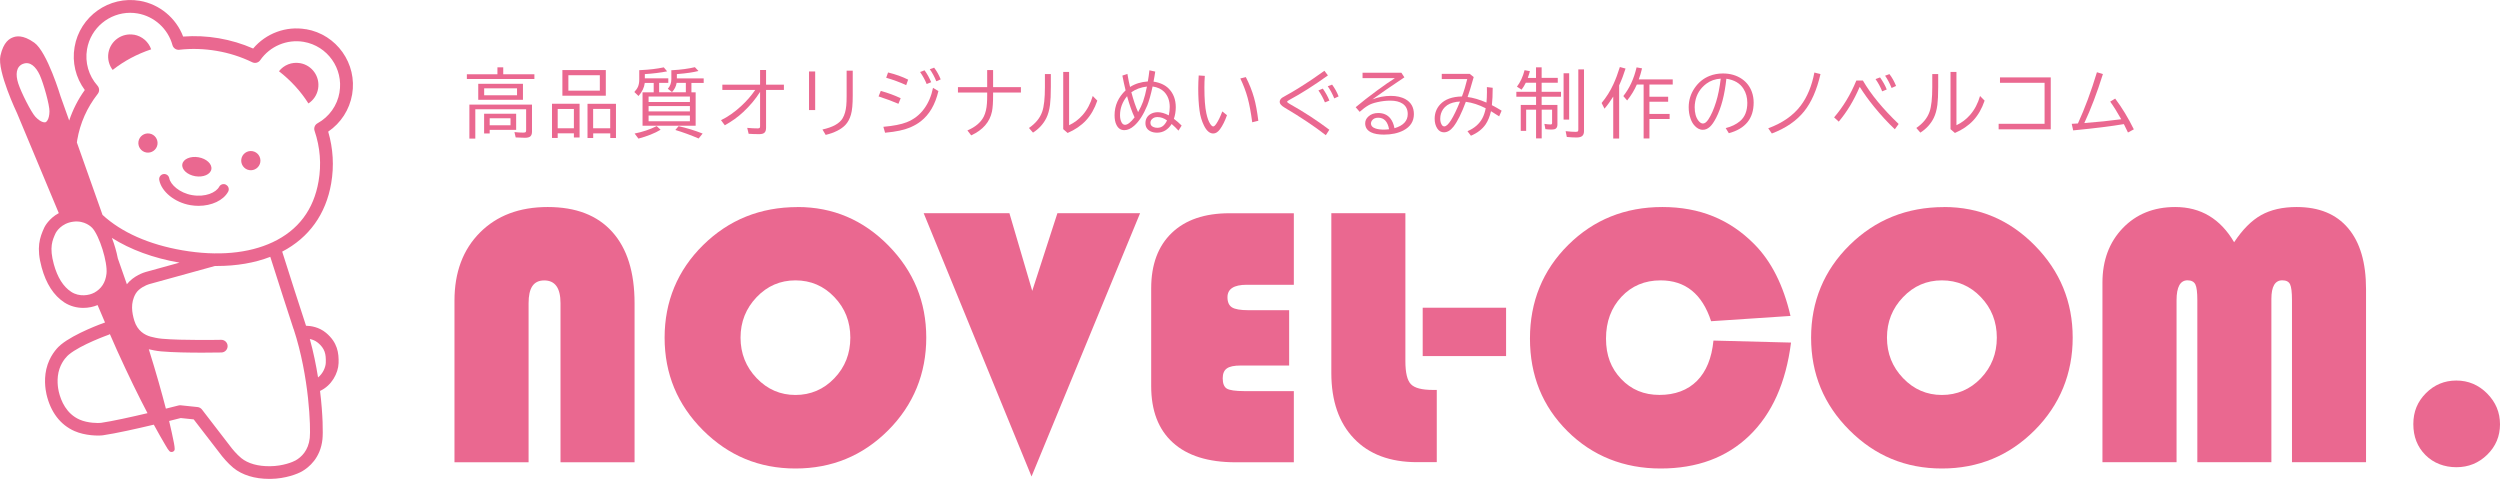
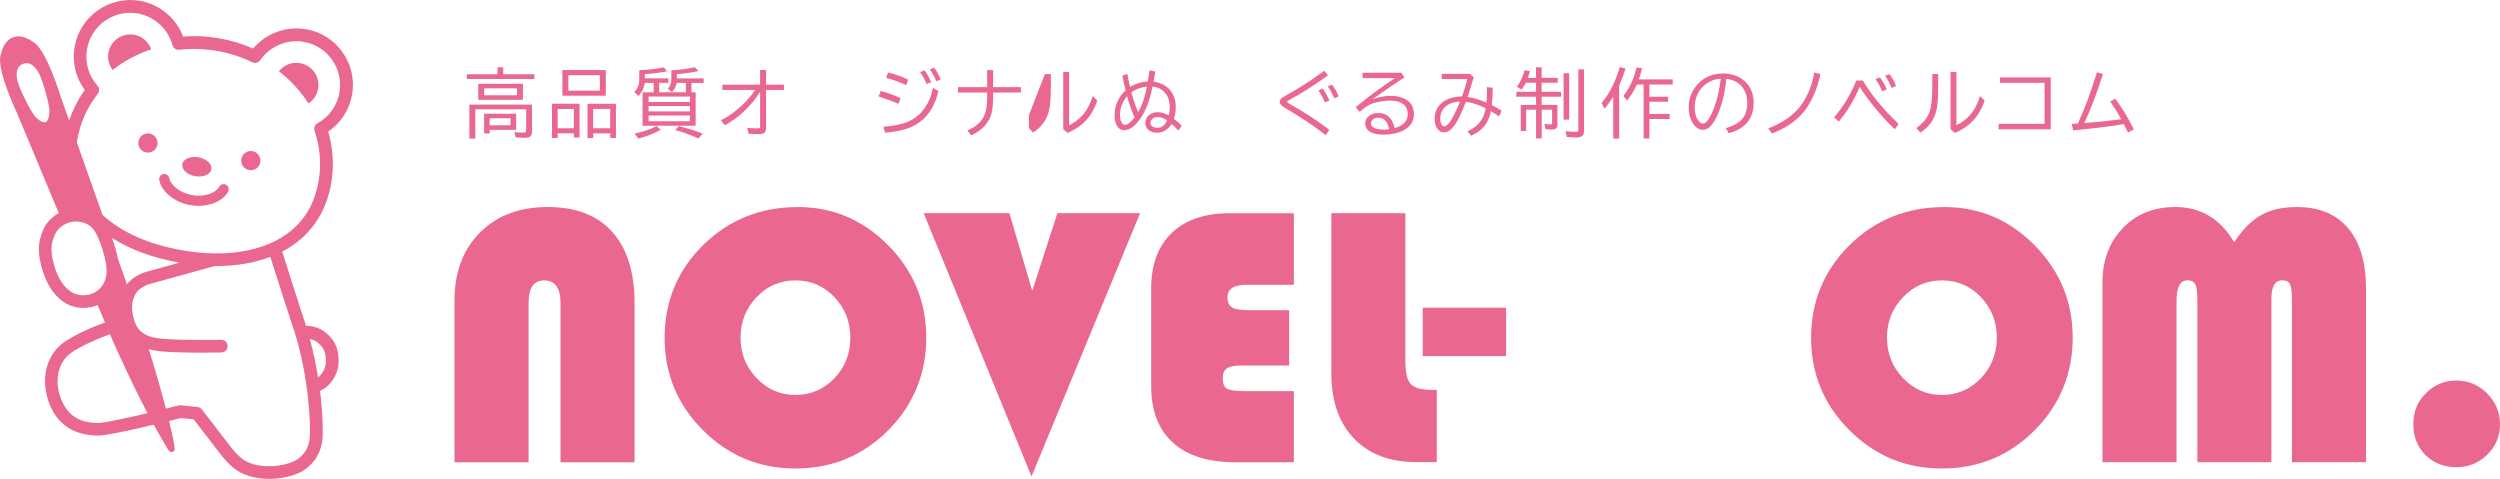
<svg xmlns="http://www.w3.org/2000/svg" id="_レイヤー_2" data-name="レイヤー_2" viewBox="0 0 426.04 81.62">
  <defs>
    <style>
      .cls-1 {
        fill: #ea6890;
      }
    </style>
  </defs>
  <g id="_レイヤー_1-2" data-name="レイヤー_1">
    <g>
      <path class="cls-1" d="M77.45,78.78v-27.55c0-4.83,1.45-8.7,4.34-11.6,2.89-2.9,6.74-4.35,11.55-4.35s8.45,1.41,10.99,4.23c2.54,2.82,3.81,6.87,3.81,12.16v27.11h-12.62v-27.11c0-2.59-.92-3.88-2.77-3.88s-2.67,1.3-2.67,3.88v27.11h-12.62Z" />
      <path class="cls-1" d="M135.93,35.28c6.01,0,11.16,2.19,15.47,6.56,4.3,4.37,6.45,9.6,6.45,15.7s-2.17,11.47-6.5,15.8c-4.33,4.33-9.6,6.5-15.79,6.5s-11.41-2.18-15.77-6.53c-4.35-4.35-6.53-9.61-6.53-15.76s2.19-11.48,6.57-15.79c4.38-4.31,9.75-6.47,16.09-6.47ZM135.56,47.78c-2.59,0-4.8.95-6.62,2.86-1.82,1.91-2.74,4.21-2.74,6.9s.92,5,2.75,6.91c1.83,1.91,4.04,2.86,6.61,2.86s4.82-.95,6.63-2.85c1.82-1.9,2.72-4.2,2.72-6.92s-.91-5.02-2.72-6.91c-1.81-1.9-4.02-2.85-6.63-2.85Z" />
      <path class="cls-1" d="M194.29,36.33l-18.5,44.87-18.38-44.87h14.61l3.89,13.24,4.29-13.24h14.09Z" />
      <path class="cls-1" d="M219.69,52.84v9.45h-8.24c-1.12,0-1.91.16-2.38.5-.47.33-.7.89-.7,1.68,0,.89.24,1.48.71,1.76.47.27,1.45.42,2.92.42h8.49v12.13h-9.92c-4.66,0-8.23-1.11-10.69-3.35-2.47-2.23-3.7-5.44-3.7-9.65v-16.63c0-4.06,1.17-7.21,3.5-9.45,2.33-2.24,5.61-3.36,9.84-3.36h10.97v12.19h-8.05c-2.17,0-3.26.71-3.26,2.12,0,.83.26,1.41.77,1.73.52.32,1.44.48,2.77.48h6.96Z" />
      <path class="cls-1" d="M226.87,36.33h12.63v25.21c0,1.97.31,3.28.94,3.93.63.66,1.88.98,3.75.98h.66v12.31h-3.36c-4.6,0-8.19-1.34-10.75-4.03-2.57-2.68-3.86-6.41-3.86-11.18v-27.24Z" />
      <path class="cls-1" d="M256.66,52.44v8.24h-14.21v-8.24h14.21Z" />
-       <path class="cls-1" d="M292.01,58.04l13.21.34c-.87,6.85-3.24,12.13-7.1,15.86-3.87,3.73-8.91,5.6-15.13,5.6s-11.61-2.12-15.87-6.36c-4.26-4.24-6.39-9.5-6.39-15.78s2.17-11.64,6.51-15.95c4.34-4.31,9.69-6.47,16.06-6.47s11.49,2.11,15.67,6.34c2.9,2.92,4.95,7,6.16,12.22l-13.53.9c-1.51-4.64-4.38-6.96-8.61-6.96-2.69,0-4.92.93-6.67,2.8-1.75,1.87-2.63,4.24-2.63,7.12s.86,5.07,2.58,6.88c1.72,1.82,3.89,2.72,6.53,2.72s4.8-.8,6.39-2.39c1.59-1.6,2.52-3.89,2.81-6.87Z" />
      <path class="cls-1" d="M331.31,35.28c6.01,0,11.16,2.19,15.46,6.56,4.3,4.37,6.45,9.6,6.45,15.7s-2.17,11.47-6.5,15.8c-4.33,4.33-9.6,6.5-15.79,6.5s-11.41-2.18-15.76-6.53c-4.36-4.35-6.53-9.61-6.53-15.76s2.19-11.48,6.57-15.79c4.38-4.31,9.75-6.47,16.09-6.47ZM330.93,47.78c-2.59,0-4.8.95-6.62,2.86-1.83,1.91-2.74,4.21-2.74,6.9s.91,5,2.75,6.91c1.83,1.91,4.04,2.86,6.61,2.86s4.82-.95,6.64-2.85c1.81-1.9,2.72-4.2,2.72-6.92s-.91-5.02-2.72-6.91c-1.81-1.9-4.03-2.85-6.64-2.85Z" />
      <path class="cls-1" d="M358.29,78.78v-30.6c0-3.79,1.15-6.89,3.45-9.29,2.3-2.4,5.28-3.61,8.95-3.61,4.35,0,7.7,2,10.04,6,1.43-2.16,2.96-3.7,4.6-4.62,1.64-.92,3.66-1.38,6.06-1.38,3.81,0,6.74,1.2,8.77,3.61,2.04,2.41,3.05,5.87,3.05,10.38v29.5h-12.62v-27.61c0-1.37-.11-2.27-.33-2.72-.22-.44-.65-.67-1.32-.67-1.24,0-1.86,1.06-1.86,3.17v27.83h-12.62v-27.61c0-1.35-.11-2.25-.34-2.7s-.68-.69-1.33-.69c-1.24,0-1.87,1.13-1.87,3.39v27.61h-12.62Z" />
      <path class="cls-1" d="M418.61,64.85c2.03,0,3.78.74,5.24,2.21,1.46,1.47,2.19,3.22,2.19,5.25s-.73,3.76-2.18,5.18c-1.45,1.42-3.2,2.13-5.25,2.13s-3.89-.69-5.27-2.07c-1.38-1.38-2.07-3.14-2.07-5.27s.71-3.83,2.14-5.27c1.43-1.44,3.17-2.16,5.19-2.16Z" />
    </g>
    <g>
      <path class="cls-1" d="M85.77,12.66h5.3v.8h-11.51v-.8h5.21v-1.19h.99v1.19ZM90.66,17.82v4.62c0,.36-.09.62-.27.79s-.49.25-.94.25c-.4,0-.93-.02-1.57-.06l-.21-.91c.58.06,1.08.09,1.52.09.22,0,.36-.04.41-.12.04-.06.06-.15.06-.27v-3.59h-8.66v5h-1.01v-5.79h10.68ZM89.12,14.28v2.73h-7.62v-2.73h7.62ZM87.96,19.38v2.75h-4.51v.61h-.95v-3.36h5.46ZM82.51,15.05v1.19h5.6v-1.19h-5.6ZM87,20.16h-3.55v1.19h3.55v-1.19Z" />
      <path class="cls-1" d="M98.77,17.69v5.74h-.97v-.71h-2.76v.79h-.97v-5.83h4.7ZM95.04,18.57v3.29h2.76v-3.29h-2.76ZM103.24,11.94v4.37h-7.4v-4.37h7.4ZM96.86,12.82v2.63h5.36v-2.63h-5.36ZM104.97,17.69v5.83h-.97v-.79h-2.91v.79h-.97v-5.83h4.86ZM101.08,18.56v3.3h2.91v-3.3h-2.91Z" />
      <path class="cls-1" d="M111.4,15.73v-1.6h-1.52c-.1.8-.45,1.54-1.07,2.23l-.71-.68c.3-.32.51-.63.64-.94.13-.33.2-.72.2-1.16v-1.62l.37-.02c1.34-.06,2.61-.21,3.81-.46l.57.68c-1.11.22-2.37.38-3.8.47v.72h4v.77h-1.56v1.6h4.55v-1.6h-1.57c-.1.6-.36,1.12-.79,1.57l-.71-.56c.4-.45.6-1,.6-1.65v-1.52h.23c1.41-.08,2.67-.25,3.78-.51l.61.65c-.92.23-2.08.4-3.47.51l-.21.02v.73h4.57v.77h-2.09v1.6h.72v5.7h-9.05v-5.7h1.87ZM108.14,22.76c1.38-.28,2.64-.7,3.77-1.27l.67.62c-1.02.61-2.28,1.11-3.78,1.51l-.65-.86ZM117.57,16.45h-7.04v.93h7.04v-.93ZM110.53,18.08v.9h7.04v-.9h-7.04ZM110.53,19.69v.98h7.04v-.98h-7.04ZM119.06,23.6c-1.38-.59-2.71-1.07-3.97-1.45l.55-.65c1.39.31,2.76.73,4.1,1.26l-.68.84Z" />
      <path class="cls-1" d="M129.53,11.93h1.02v2.5h3.04v.9h-3.04v6.41c0,.4-.08.68-.25.85-.17.18-.47.27-.92.27-.62,0-1.22-.02-1.8-.06l-.24-1.01c.63.06,1.23.09,1.79.09.18,0,.29-.03.34-.1.04-.05.06-.15.06-.29v-5.83c-.76,1.21-1.72,2.36-2.88,3.44-.89.84-1.93,1.58-3.13,2.25l-.65-.87c1.18-.57,2.31-1.37,3.41-2.38.95-.87,1.75-1.79,2.42-2.77h-5.6v-.9h6.43v-2.5Z" />
-       <path class="cls-1" d="M137.87,12.18h1.05v6.58h-1.05v-6.58ZM144.27,12.04h1.05v4.28c0,1.45-.1,2.51-.3,3.2-.21.74-.53,1.32-.95,1.77-.72.76-1.84,1.32-3.36,1.7l-.55-.92c1.76-.39,2.91-1.02,3.44-1.92.34-.58.54-1.3.62-2.16.04-.42.06-.97.06-1.66v-4.29Z" />
      <path class="cls-1" d="M153.11,17.69c-.91-.4-2.04-.82-3.39-1.26l.38-.94c1.24.35,2.37.76,3.39,1.25l-.38.94ZM150.54,21.61c1.71-.15,3.04-.41,3.98-.78,1.21-.48,2.2-1.24,2.97-2.3.73-.99,1.23-2.18,1.51-3.56l.92.55c-.54,2.31-1.55,4.03-3.03,5.17-.96.74-2.14,1.26-3.56,1.57-.69.15-1.52.27-2.5.36l-.29-1.01ZM154.43,14.51c-1.04-.48-2.17-.9-3.41-1.26l.32-.9c1.28.31,2.42.72,3.42,1.22l-.33.94ZM157.92,14.32c-.27-.67-.64-1.35-1.12-2.05l.76-.29c.48.67.85,1.35,1.13,2.03l-.77.31ZM159.56,13.85c-.31-.77-.68-1.45-1.11-2.05l.74-.27c.44.57.81,1.23,1.12,2l-.75.32Z" />
      <path class="cls-1" d="M168.23,11.94h1.01v2.91h4.74v.92h-4.74v.46c0,1.22-.06,2.14-.19,2.77-.37,1.79-1.55,3.15-3.54,4.07l-.65-.84c1.36-.58,2.29-1.37,2.79-2.36.3-.61.48-1.36.54-2.26.03-.37.04-.82.04-1.37v-.47h-4.98v-.92h4.98v-2.91Z" />
-       <path class="cls-1" d="M178.07,12.62h1.01v2.18c0,1.33-.05,2.36-.14,3.07-.12.9-.33,1.64-.62,2.23-.5,1.01-1.26,1.85-2.28,2.5l-.69-.79c1.13-.78,1.88-1.69,2.25-2.75.32-.9.47-2.31.47-4.22v-2.22ZM181.18,12.26h1.01v9.08c.89-.42,1.66-1,2.31-1.74.78-.89,1.35-1.98,1.72-3.24l.78.79c-.46,1.35-1.1,2.48-1.94,3.38-.81.87-1.85,1.58-3.12,2.13l-.75-.65v-9.75Z" />
+       <path class="cls-1" d="M178.07,12.62h1.01v2.18c0,1.33-.05,2.36-.14,3.07-.12.9-.33,1.64-.62,2.23-.5,1.01-1.26,1.85-2.28,2.5l-.69-.79v-2.22ZM181.18,12.26h1.01v9.08c.89-.42,1.66-1,2.31-1.74.78-.89,1.35-1.98,1.72-3.24l.78.79c-.46,1.35-1.1,2.48-1.94,3.38-.81.87-1.85,1.58-3.12,2.13l-.75-.65v-9.75Z" />
      <path class="cls-1" d="M192.13,12.61c.15.88.3,1.62.45,2.21.86-.55,1.87-.86,3.03-.94.11-.63.2-1.26.27-1.9l.99.22c-.07.52-.17,1.09-.29,1.71,1.11.17,1.98.57,2.6,1.2.79.81,1.19,1.86,1.19,3.16,0,.69-.11,1.36-.32,1.98.48.35.92.74,1.32,1.15l-.54.86c-.33-.37-.72-.75-1.16-1.13-.64.99-1.47,1.48-2.49,1.48-.43,0-.81-.08-1.13-.24-.57-.29-.85-.75-.85-1.38,0-.67.28-1.19.83-1.53.36-.22.78-.34,1.27-.34.56,0,1.19.18,1.88.54.11-.52.16-1,.16-1.44,0-1.04-.31-1.89-.92-2.54-.48-.5-1.15-.82-2-.94-.31,1.42-.61,2.49-.9,3.21-.66,1.6-1.41,2.76-2.25,3.49-.56.49-1.11.74-1.66.74-.61,0-1.06-.3-1.35-.9-.22-.43-.32-.98-.32-1.64,0-1.65.63-3.06,1.88-4.24-.2-.8-.38-1.64-.55-2.52l.87-.29ZM192.07,16.39c-.8.98-1.2,2.06-1.2,3.24,0,.5.09.9.26,1.22.15.28.35.42.59.42.43,0,.98-.42,1.63-1.27-.44-.92-.87-2.12-1.28-3.62ZM195.46,14.75c-1.01.11-1.9.44-2.66.97.36,1.35.74,2.48,1.15,3.39.36-.64.64-1.23.84-1.78.23-.66.46-1.52.67-2.58ZM198.88,20.52c-.53-.38-1.06-.57-1.61-.57-.3,0-.55.06-.75.19-.32.21-.47.47-.47.78,0,.34.16.58.49.72.21.1.44.14.69.14.42,0,.77-.13,1.05-.39.17-.15.32-.35.46-.59.1-.18.15-.28.14-.28Z" />
-       <path class="cls-1" d="M209.1,19.62c-.34.98-.74,1.78-1.19,2.4-.36.49-.74.73-1.15.73-.62,0-1.15-.46-1.6-1.39-.37-.76-.62-1.6-.74-2.53-.15-1.09-.22-2.35-.22-3.76,0-.71.03-1.45.08-2.21l1.04.07c-.05.68-.07,1.33-.07,1.97,0,1.93.11,3.39.33,4.4.17.8.39,1.4.65,1.8.2.3.37.45.52.45s.33-.16.55-.49c.33-.49.67-1.18,1-2.07l.8.64ZM213.4,20.85c-.22-1.67-.48-3.06-.78-4.17-.31-1.13-.73-2.23-1.25-3.31l.94-.23c.6,1.17,1.07,2.35,1.4,3.52.29,1.02.53,2.33.73,3.92l-1.05.26Z" />
      <path class="cls-1" d="M225.94,23.04c-1.84-1.44-4.19-3.02-7.07-4.73-.53-.32-.79-.63-.79-.94,0-.27.14-.52.42-.72.08-.06.31-.19.71-.41,1.15-.62,2.66-1.55,4.52-2.8.72-.49,1.37-.95,1.97-1.38l.6.79c-2.4,1.72-4.57,3.1-6.51,4.14-.29.15-.44.27-.44.34,0,.1.15.23.45.39,2.36,1.32,4.61,2.78,6.74,4.39l-.6.93ZM225.79,17.45c-.28-.69-.65-1.37-1.11-2.04l.75-.31c.48.69.86,1.37,1.12,2.04l-.77.31ZM227.38,16.77c-.32-.78-.69-1.47-1.11-2.07l.74-.28c.46.62.83,1.29,1.11,2.01l-.74.34Z" />
      <path class="cls-1" d="M232.18,12.4h6.64l.51.78c-2.2,1.46-4.02,2.72-5.46,3.76,1.04-.4,2.09-.6,3.15-.6.99,0,1.82.19,2.49.56.96.54,1.44,1.39,1.44,2.55,0,1.23-.6,2.16-1.79,2.78-.91.47-2.01.71-3.32.71-.93,0-1.66-.13-2.19-.39-.67-.33-1-.84-1-1.53,0-.45.18-.84.55-1.17.43-.4.99-.59,1.66-.59.89,0,1.58.3,2.07.91.34.42.58.98.71,1.68,1.51-.44,2.26-1.25,2.26-2.41,0-.8-.3-1.39-.89-1.78-.51-.34-1.2-.51-2.08-.51-.7,0-1.44.08-2.22.26-.64.14-1.15.32-1.53.55-.47.27-.95.64-1.47,1.1l-.68-.79c1.04-.88,2.28-1.85,3.73-2.91,1.14-.83,2.13-1.52,2.96-2.05h-5.52v-.89ZM236.72,22.03c-.23-1.31-.85-1.97-1.85-1.97-.5,0-.86.17-1.09.51-.1.15-.15.31-.15.48,0,.38.25.66.74.83.38.14.86.21,1.44.21.26,0,.56-.02.9-.06Z" />
      <path class="cls-1" d="M245.7,12.59h4.77l.67.54-.07.25c-.41,1.46-.73,2.51-.97,3.15.94.12,2.01.43,3.22.95.05-.59.08-1.18.08-1.79,0-.22,0-.51-.01-.85l.99.12c0,1.18-.05,2.16-.14,2.96.52.27,1.08.58,1.66.94l-.42.97c-.51-.34-.97-.63-1.39-.88-.21.91-.52,1.66-.92,2.25-.56.81-1.39,1.46-2.5,1.93l-.59-.77c1.19-.51,2.03-1.25,2.54-2.21.25-.47.44-1.04.57-1.7-1.16-.59-2.29-.96-3.39-1.1-.72,1.94-1.42,3.35-2.1,4.23-.51.65-1.05.97-1.63.97-.47,0-.85-.22-1.14-.66-.29-.45-.44-1-.44-1.65,0-.96.31-1.77.94-2.45.81-.87,2.04-1.32,3.71-1.35.36-.95.66-1.94.9-2.96h-4.34v-.89ZM248.81,17.31c-.37,0-.77.06-1.21.18-.73.2-1.29.58-1.67,1.12-.32.47-.49,1.01-.49,1.62,0,.37.07.69.21.95.12.24.28.36.48.36.64,0,1.53-1.41,2.68-4.23Z" />
      <path class="cls-1" d="M261.76,13.27v-1.8h.96v1.8h2.75v.83h-2.75v1.55h3.3v.84h-3.3v1.39h2.69v3.34c0,.34-.1.57-.3.71-.15.1-.37.15-.68.15-.33,0-.68-.02-1.07-.07l-.17-.9c.42.07.78.1,1.07.1.16,0,.24-.08.24-.24v-2.28h-1.77v4.9h-.96v-4.9h-1.69v3.61h-.92v-4.42h2.61v-1.39h-3.36v-.84h3.36v-1.55h-1.75c-.2.42-.44.81-.72,1.18l-.79-.51c.57-.74,1.01-1.67,1.3-2.81l.91.17c-.1.38-.22.76-.36,1.15h1.4ZM266.46,12.48h.95v7.9h-.95v-7.9ZM268.98,11.83h.96v10.52c0,.4-.11.68-.34.85-.19.15-.51.23-.94.23-.47,0-1.03-.03-1.65-.09l-.2-.99c.69.08,1.27.12,1.75.12.21,0,.33-.05.37-.14.03-.07.04-.17.04-.3v-10.21Z" />
      <path class="cls-1" d="M275.93,14.56v9.05h-1.01v-7.15c-.45.73-.94,1.42-1.49,2.06l-.49-.97c.79-.95,1.47-2.02,2.01-3.2.38-.82.75-1.8,1.1-2.93l.97.26c-.29.94-.65,1.9-1.1,2.89ZM279.28,13.53h5.78v.88h-3.97v2.08h3.19v.85h-3.19v2.07h3.44v.87h-3.44v3.32h-.99v-9.19h-1.16c-.42.96-.97,1.87-1.65,2.71l-.65-.75c1.04-1.3,1.8-2.93,2.26-4.89l.93.17c-.16.69-.35,1.32-.56,1.89Z" />
      <path class="cls-1" d="M294.09,21.83c.99-.25,1.8-.65,2.43-1.18.84-.71,1.25-1.75,1.25-3.13,0-.9-.22-1.7-.65-2.38-.59-.95-1.56-1.52-2.92-1.72-.29,2.74-.87,4.96-1.74,6.65-.37.72-.73,1.24-1.08,1.55-.38.34-.77.5-1.19.5-.55,0-1.05-.27-1.5-.81-.24-.29-.44-.65-.59-1.09-.22-.6-.32-1.25-.32-1.94,0-1.19.33-2.28,1-3.26.66-.97,1.51-1.67,2.55-2.08.71-.28,1.47-.42,2.28-.42,1.26,0,2.35.32,3.26.95.79.55,1.35,1.29,1.68,2.21.2.56.3,1.16.3,1.8,0,2.72-1.41,4.46-4.23,5.22l-.54-.88ZM293.26,13.4c-.97.06-1.79.35-2.48.87-1.04.79-1.67,1.8-1.89,3.05-.06.32-.09.64-.09.95,0,.98.21,1.75.64,2.3.25.32.51.48.77.48.3,0,.61-.23.91-.68.49-.74.94-1.75,1.33-3.01.33-1.06.6-2.38.79-3.96Z" />
      <path class="cls-1" d="M301.34,21.86c2.42-.89,4.27-2.18,5.54-3.87,1.11-1.48,1.89-3.35,2.32-5.63l1.04.27c-.62,2.69-1.55,4.81-2.78,6.34-1.31,1.63-3.15,2.89-5.51,3.78l-.61-.88Z" />
      <path class="cls-1" d="M312.57,19.99c1.53-1.78,2.79-3.86,3.78-6.26h1.12c1.36,2.35,3.39,4.81,6.09,7.4l-.65.9c-1.21-1.14-2.38-2.42-3.53-3.83-.93-1.14-1.73-2.26-2.42-3.35h-.06c-.97,2.27-2.16,4.23-3.55,5.88l-.79-.73ZM320.75,15.56c-.3-.75-.68-1.45-1.13-2.08l.77-.29c.49.7.88,1.38,1.14,2.06l-.78.32ZM322.36,15c-.32-.79-.69-1.49-1.11-2.1l.74-.27c.43.55.81,1.22,1.13,2.02l-.75.34Z" />
      <path class="cls-1" d="M329.29,12.62h1.01v2.18c0,1.33-.05,2.36-.14,3.07-.12.9-.33,1.64-.62,2.23-.5,1.01-1.26,1.85-2.28,2.5l-.69-.79c1.13-.78,1.88-1.69,2.25-2.75.32-.9.47-2.31.47-4.22v-2.22ZM332.4,12.26h1.01v9.08c.89-.42,1.66-1,2.31-1.74.78-.89,1.35-1.98,1.71-3.24l.78.79c-.46,1.35-1.1,2.48-1.94,3.38-.81.87-1.85,1.58-3.12,2.13l-.75-.65v-9.75Z" />
      <path class="cls-1" d="M340.83,13.19h8.65v8.85h-8.88v-.94h7.83v-6.99h-7.6v-.92Z" />
      <path class="cls-1" d="M353.07,21.1c.27,0,.62-.03,1.04-.06,1.18-2.57,2.26-5.48,3.24-8.73l1.02.31c-.99,3.17-2.05,5.95-3.17,8.35,2.25-.17,4.34-.39,6.29-.65-.68-1.21-1.3-2.21-1.88-3l.85-.52c1.15,1.53,2.21,3.27,3.18,5.24l-1,.54-.02-.04c-.19-.4-.39-.82-.61-1.25l-.08-.14c-2.03.35-4.91.71-8.63,1.07l-.24-1.1Z" />
    </g>
    <g>
      <path class="cls-1" d="M52.12,4.98c-3.37-.58-6.8.7-8.98,3.29-1.86-.82-3.82-1.4-5.84-1.75-2.02-.35-4.07-.44-6.09-.29-1.2-3.16-4.01-5.51-7.38-6.09-5.23-.89-10.23,2.64-11.12,7.87-.45,2.6.19,5.23,1.74,7.33-1.16,1.61-2.04,3.36-2.66,5.2-.9-2.54-1.47-4.12-1.47-4.12,0,0-2.27-7.58-4.48-9.15-2-1.42-3.15-1.09-3.66-.89-.51.2-1.58.72-2.11,3.12-.58,2.64,2.83,9.78,2.83,9.78,0,0,3.35,8.04,7.12,17.04-1.7.91-2.41,2.33-2.45,2.41,0,0,0,.01-.01.02-.8,1.73-1.39,3.44-.46,6.83.76,2.78,2.06,4.78,3.86,5.96,1.02.66,2.16.93,3.24.93.89,0,1.74-.19,2.43-.48.45,1.06.88,2.07,1.27,2.98-.03,0-.07.01-.1.02-.21.07-5.08,1.81-7.44,3.76-.36.29-1.57,1.41-2.24,3.36-.74,2.15-.38,4.27-.2,5.08.7,3.03,2.35,5.2,4.77,6.27,1.81.8,4.09.83,4.85.72,2.21-.32,5.77-1.12,8.67-1.81.76,1.39,1.41,2.54,1.96,3.46.06.1.11.19.17.28.16.27.27.48.52.76.28.31.91.14.91-.34,0-.3-.05-.54-.11-.93-.01-.07-.03-.14-.04-.21-.19-.99-.46-2.21-.8-3.65.94-.23,1.65-.41,1.98-.5l2.21.23,4.84,6.28s.93,1.17,1.93,1.99c1.51,1.22,3.62,1.87,6.13,1.87.06,0,.13,0,.19,0,2.56-.03,4.64-.86,5.38-1.29,1.15-.67,3.13-2.26,3.47-5.46.11-.99.09-4.16-.41-8.24,1.98-.91,3.1-3.02,3.16-4.75.05-1.7-.17-3.5-2.14-5.15-1.18-.99-2.59-1.19-3.41-1.21-.01-.04-.03-.09-.04-.13-.64-1.95-3.18-9.77-4.02-12.5,4.57-2.38,7.45-6.39,8.35-11.64.51-2.96.33-5.92-.51-8.81,2.16-1.47,3.63-3.73,4.08-6.34h0c.9-5.24-2.64-10.23-7.87-11.12ZM7.76,20.83h0s0,0,0,0c-.09.03-.72.14-1.72-.92-.72-.76-2.44-4.17-2.93-5.69-.49-1.52-.38-2.87.81-3.34h.01c1.19-.46,2.18.47,2.85,1.92.66,1.46,1.68,5.14,1.65,6.19-.03,1.47-.57,1.8-.66,1.84ZM16.03,49.89c-.8.44-2.5.76-3.9-.16-1.35-.88-2.34-2.46-2.96-4.71-.79-2.89-.25-4.08.33-5.33.08-.15.92-1.64,2.97-1.91,1.97-.26,3.12.92,3.25,1.06,1.23,1.34,2.64,5.85,2.43,7.79-.17,1.51-.86,2.58-2.12,3.27ZM17.21,72.06c-.4.06-2.25.07-3.66-.56-2.23-.99-3.16-3.15-3.54-4.78-.11-.49-.44-2.22.13-3.88.5-1.46,1.4-2.25,1.58-2.4,2.06-1.71,6.74-3.37,6.79-3.39.08-.03.15-.07.22-.11.5,1.14.91,2.08,1.2,2.73,1.98,4.37,3.73,7.93,5.21,10.74-2.76.65-5.95,1.36-7.93,1.65ZM19.08,40.55c3.14,1.99,7.04,3.43,11.51,4.21l-5.76,1.59c-.23.06-2.05.62-3.21,2.09-.49-1.39-1-2.87-1.54-4.4-.22-1.14-.57-2.37-1.01-3.49ZM54.16,58.39c1.21,1.01,1.41,1.94,1.36,3.42-.02.73-.46,1.83-1.32,2.51-.33-2.08-.78-4.3-1.4-6.55.43.09.93.27,1.35.62ZM50.04,56.07c2.68,8.15,2.93,16.94,2.75,18.57-.23,2.14-1.43,3.26-2.41,3.82-.43.25-2.15.97-4.33.99-2.08.03-3.78-.45-4.93-1.38-.81-.66-1.59-1.64-1.59-1.64l-5.11-6.64c-.18-.23-.45-.39-.75-.42l-2.87-.3c-.13-.01-.26,0-.38.03-.03,0-.87.22-2.15.54-.71-2.75-1.66-6.13-2.91-10.12.5.12,1.31.29,2.08.36,2,.18,4.86.22,7.06.22,1.77,0,3.11-.03,3.23-.03.6-.01,1.07-.51,1.06-1.1-.01-.59-.49-1.06-1.08-1.06,0,0-.01,0-.02,0-.07,0-6.57.13-10.06-.18-.72-.06-1.57-.25-1.96-.36-.98-.27-2.25-.96-2.79-2.75-.38-1.28-.7-2.97.25-4.59.55-.93,1.83-1.47,2.27-1.6l11.23-3.1c.11,0,.22,0,.32,0,3.35,0,6.42-.52,9.11-1.56.95,3.04,3.43,10.68,3.96,12.29ZM57.86,15.73c-.38,2.25-1.75,4.17-3.75,5.28-.46.25-.67.8-.5,1.29.95,2.81,1.18,5.7.68,8.58-.83,4.85-3.46,8.35-7.83,10.4-4.09,1.92-9.4,2.4-15.35,1.38-5.72-.98-10.42-3.07-13.64-6.04-1.56-4.43-3.11-8.8-4.37-12.34.02-.14.04-.28.06-.42.49-2.88,1.67-5.53,3.5-7.87.32-.41.3-.99-.04-1.38-1.52-1.71-2.17-3.98-1.79-6.22.62-3.64,3.79-6.21,7.36-6.21.42,0,.84.04,1.26.11,2.84.49,5.18,2.61,5.94,5.4.14.51.63.85,1.16.79,2.11-.24,4.25-.17,6.37.19,2.12.36,4.16,1.01,6.07,1.94.48.23,1.06.08,1.36-.36,1.65-2.38,4.55-3.6,7.4-3.12,4.06.69,6.8,4.56,6.1,8.62Z" />
      <path class="cls-1" d="M22.83,5.92c-2.05-.35-4,1.03-4.35,3.08-.18,1.07.11,2.12.72,2.92,1.93-1.52,4.15-2.71,6.56-3.51-.43-1.26-1.52-2.25-2.93-2.5Z" />
      <path class="cls-1" d="M51.13,10.76c-1.41-.24-2.77.33-3.59,1.38,2.01,1.56,3.71,3.42,5.02,5.49.85-.55,1.47-1.44,1.65-2.52.35-2.05-1.03-4-3.08-4.35Z" />
      <path class="cls-1" d="M25.49,22.76c-.89-.15-1.74.45-1.89,1.34-.15.89.45,1.74,1.34,1.89.89.15,1.74-.45,1.89-1.34s-.45-1.74-1.34-1.89Z" />
      <path class="cls-1" d="M43.02,25.76c-.89-.15-1.74.45-1.89,1.34s.45,1.74,1.34,1.89c.89.15,1.74-.45,1.89-1.34s-.45-1.74-1.34-1.89Z" />
      <path class="cls-1" d="M33.27,30.03c1.37.23,2.6-.3,2.75-1.19.15-.89-.83-1.8-2.2-2.04-1.37-.23-2.6.3-2.75,1.19-.15.89.83,1.8,2.2,2.04Z" />
      <path class="cls-1" d="M38.52,31.48c-.42-.23-.95-.07-1.17.35-.53.98-2.33,1.81-4.62,1.42-2.14-.37-3.68-1.79-3.89-2.89-.09-.47-.54-.78-1.01-.69-.47.09-.78.54-.69,1.01.37,1.99,2.65,3.83,5.3,4.28.47.08.93.12,1.39.12,2.23,0,4.23-.92,5.05-2.41.23-.42.07-.95-.35-1.17Z" />
    </g>
  </g>
</svg>